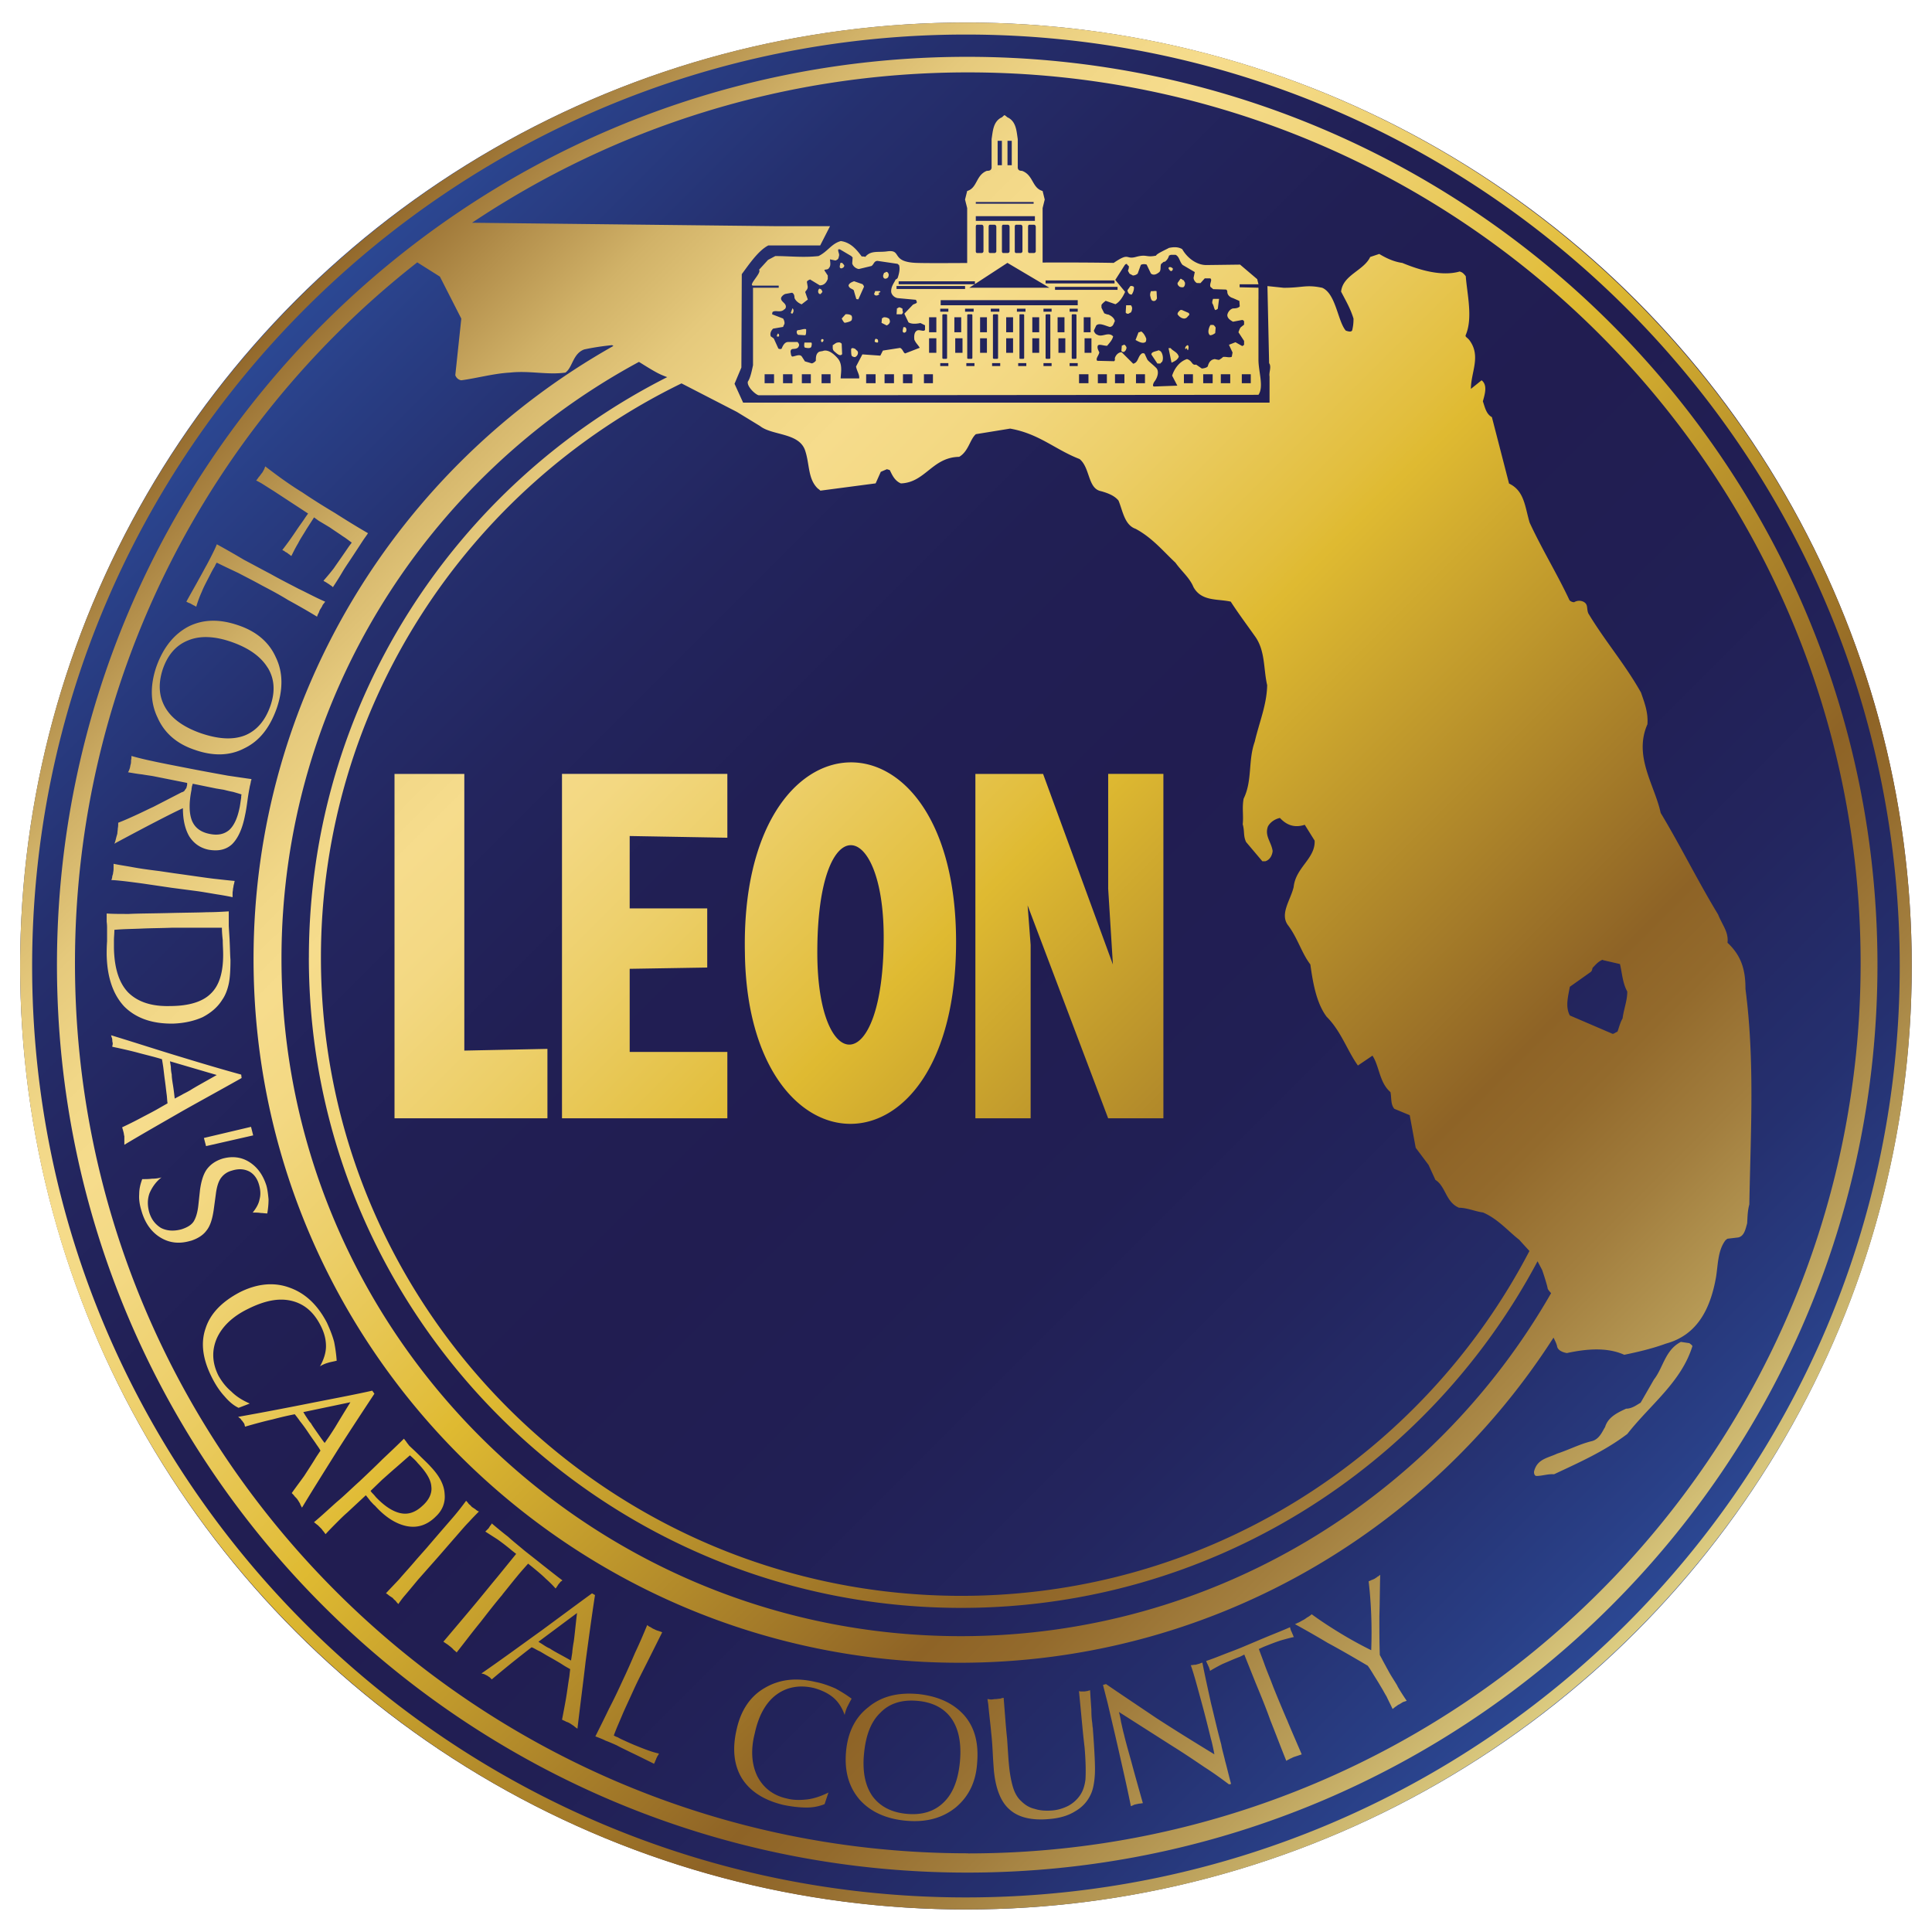
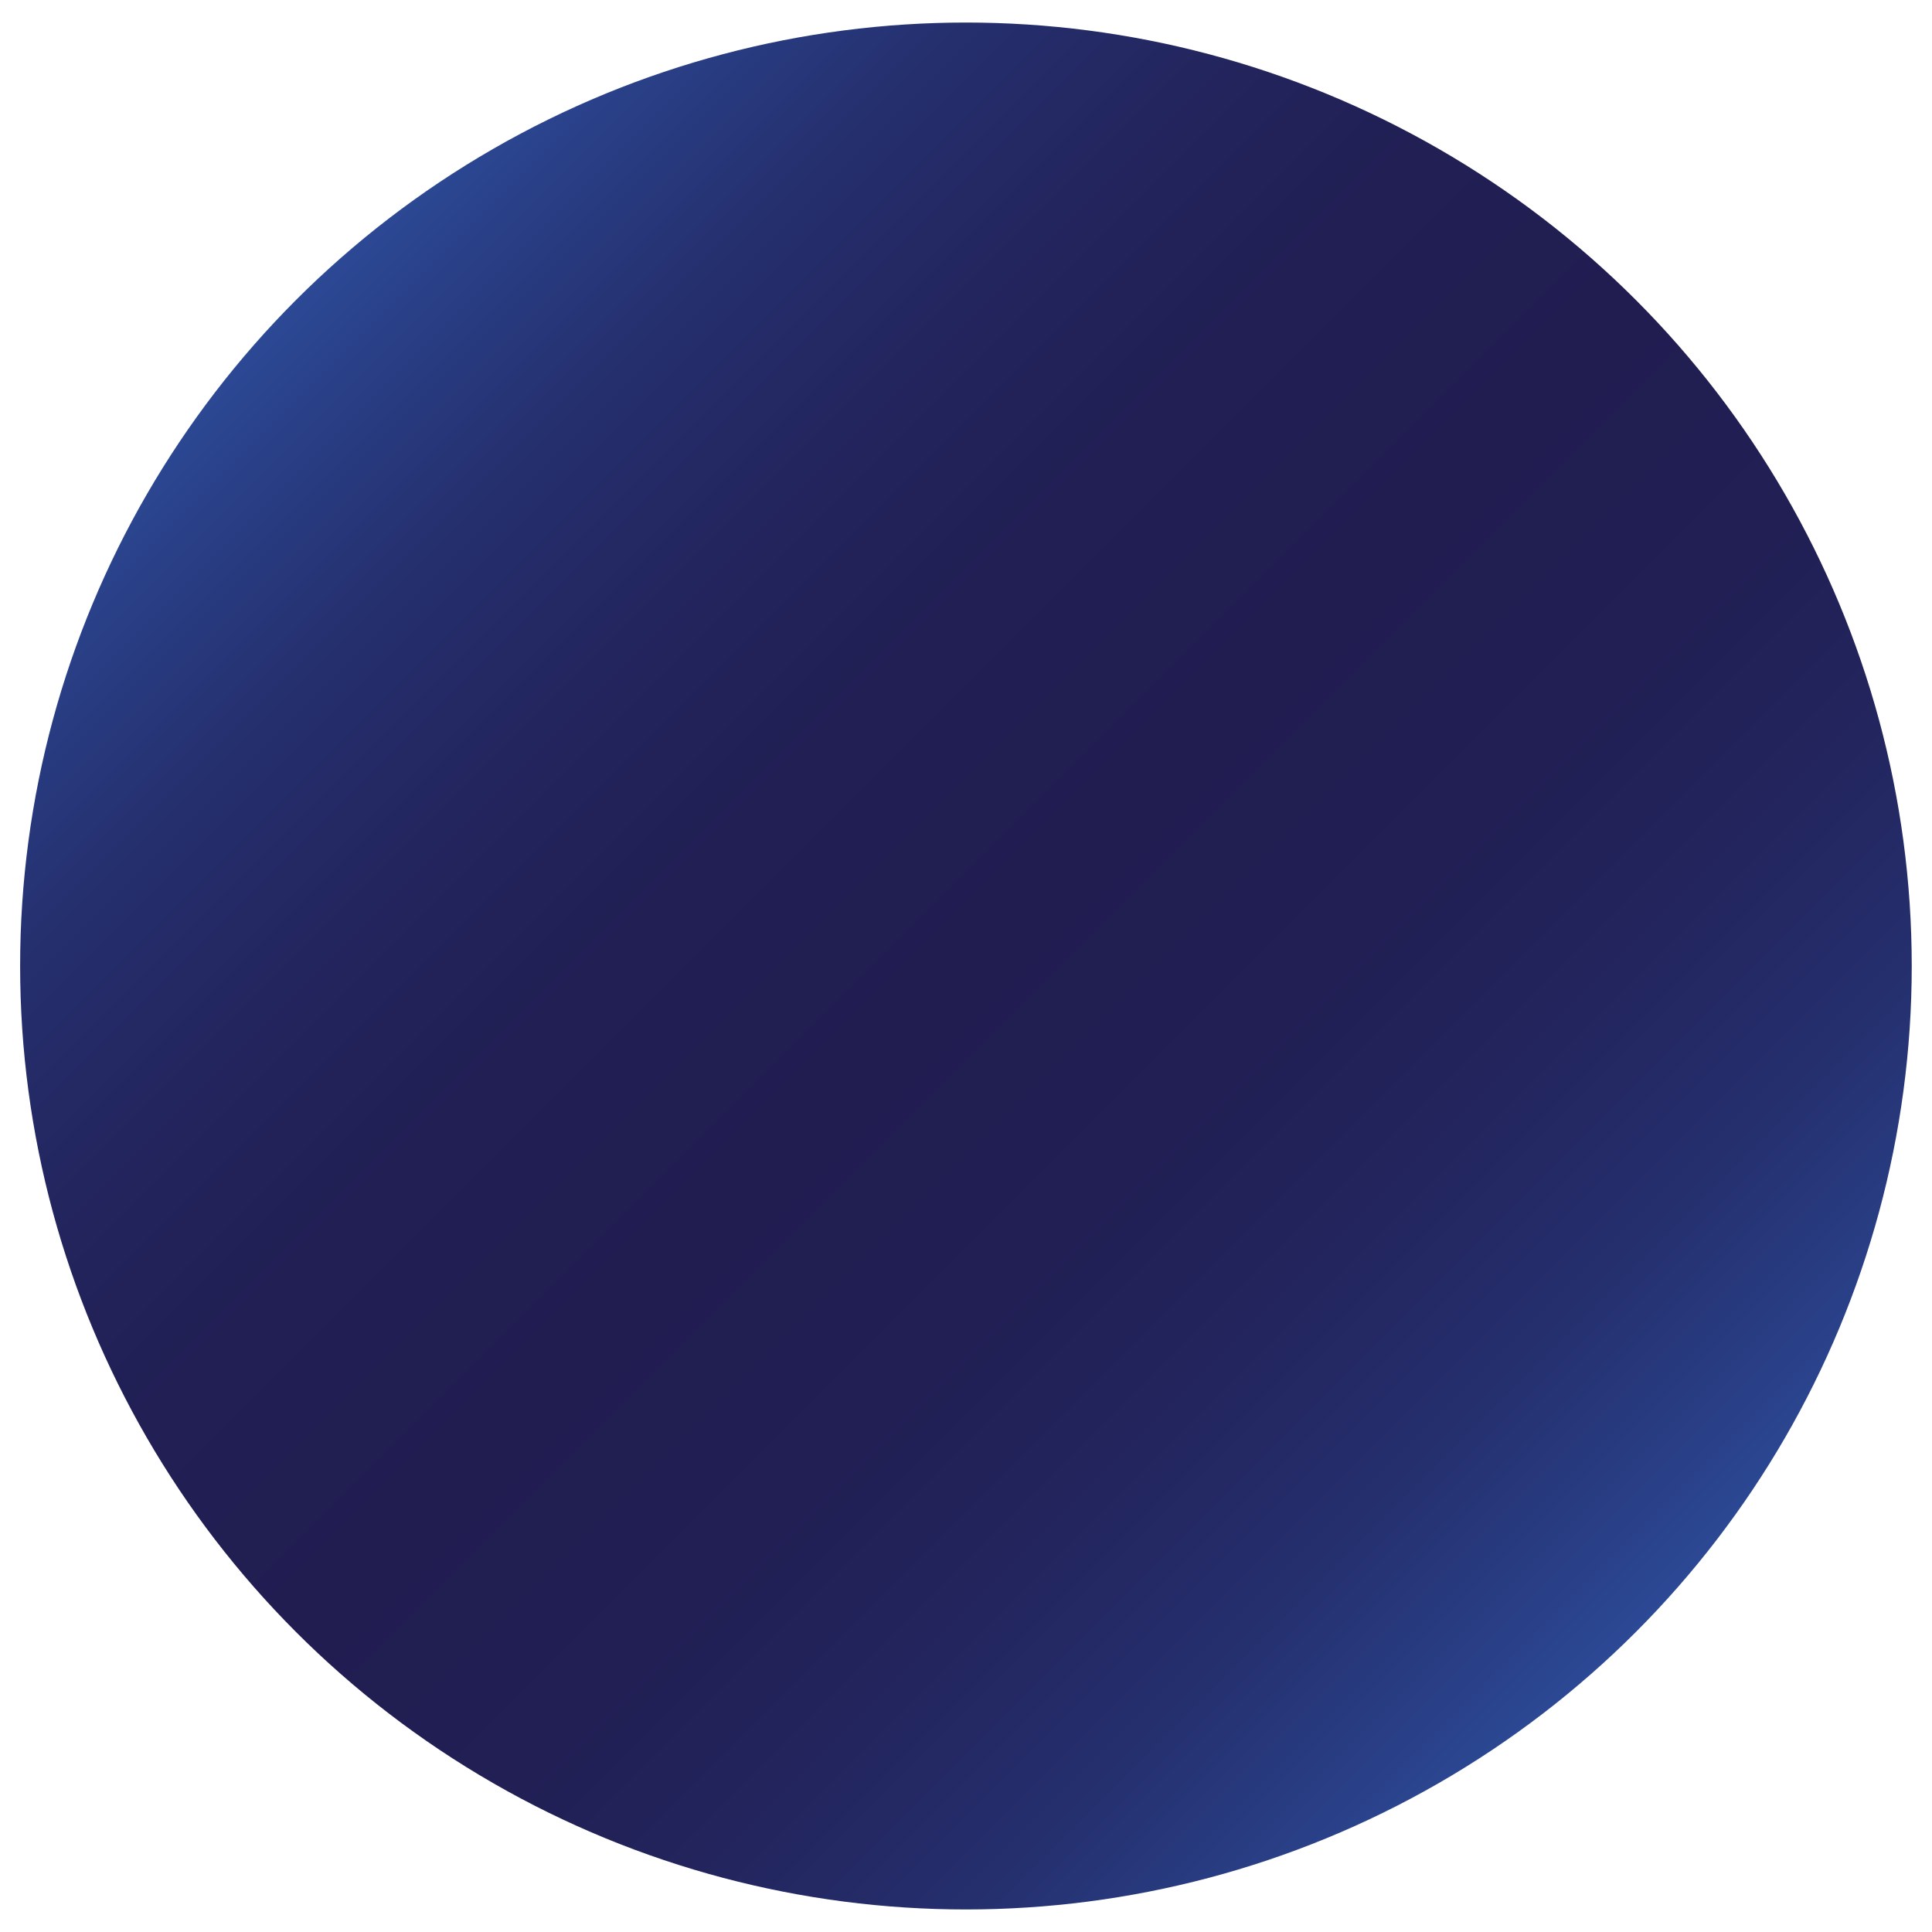
<svg xmlns="http://www.w3.org/2000/svg" width="8in" height="8in" viewBox="0 0 576 576" version="1.2" baseProfile="tiny-ps">
  <title>Leon County</title>
  <defs>
    <linearGradient id="a" x1="88.84" y1="88.86" x2="487.12" y2="487.14" gradientUnits="userSpaceOnUse">
      <stop offset="0" stop-color="#2c4995" />
      <stop offset=".05" stop-color="#293f86" />
      <stop offset=".14" stop-color="#25306f" />
      <stop offset=".25" stop-color="#23255e" />
      <stop offset=".36" stop-color="#211f54" />
      <stop offset=".5" stop-color="#211d51" />
      <stop offset=".64" stop-color="#211f54" />
      <stop offset=".75" stop-color="#23255e" />
      <stop offset=".86" stop-color="#25306f" />
      <stop offset=".95" stop-color="#293f86" />
      <stop offset="1" stop-color="#2c4995" />
    </linearGradient>
    <linearGradient id="b" x1="88.93" y1="88.97" x2="487.03" y2="487.07" gradientUnits="userSpaceOnUse">
      <stop offset="0" stop-color="#8e6427" />
      <stop offset="0" stop-color="#92682b" />
      <stop offset=".06" stop-color="#b5914d" />
      <stop offset=".11" stop-color="#d1b268" />
      <stop offset=".16" stop-color="#e5c97c" />
      <stop offset=".21" stop-color="#f1d787" />
      <stop offset=".25" stop-color="#f6dc8c" />
      <stop offset=".3" stop-color="#f3d882" />
      <stop offset=".37" stop-color="#ecce67" />
      <stop offset=".46" stop-color="#e2be3d" />
      <stop offset=".48" stop-color="#dfba31" />
      <stop offset=".58" stop-color="#c0992c" />
      <stop offset=".74" stop-color="#8e6326" />
      <stop offset=".78" stop-color="#936a2c" />
      <stop offset=".84" stop-color="#a27e3e" />
      <stop offset=".92" stop-color="#bba05b" />
      <stop offset="1" stop-color="#ddcd82" />
    </linearGradient>
  </defs>
  <ellipse cx="287.98" cy="288" rx="281.98" ry="281.28" fill="url(#a)" />
-   <path d="M288.36 16.94c-149.64 0-271.38 121.46-271.38 270.74s121.74 270.61 271.38 270.61 271.38-121.4 271.38-270.61S438 16.94 288.36 16.94zm.26 535.6c-146.82 0-266.27-119.04-266.27-265.36 0-84.71 39.96-160.29 102.05-208.96l6.75 4.25 6.38 12.52-1.79 16.86c.26.76.9 1.4 1.79 1.53 4.73-.64 9.71-2.04 14.56-2.3 5.75-.64 11.11.77 16.48 0 2.17-1.53 2.17-5.62 5.61-6.9 2.94-.63 5.75-1.02 8.3-1.28.14.08.27.16.4.24C118.9 139.17 75.59 207.57 75.59 285.91c0 115.7 94.41 209.82 210.46 209.82 74.3 0 139.72-38.68 177.11-96.93.4.79.79 1.57 1.04 2.43.13 1.28 1.54 1.92 2.94 2.17 5.88-1.27 12.01-1.79 17.11.51 4.34-.89 8.56-1.91 12.39-3.32 9.45-2.55 13.28-10.47 14.94-19.66.63-3.7.51-8.05 2.81-11.11.39-.38.64-.51.64-.51l3.19-.38c1.79-.38 2.17-2.43 2.67-4.22.13-2.18.13-3.71.65-5.62.38-21.58 1.66-42.78-1.15-64.24 0-5.61-1.14-9.83-5.36-13.79.38-3.19-1.53-5.23-2.81-8.43-6.12-10.09-11.11-20.3-17.11-30.27-1.78-8.3-8.16-16.86-3.95-26.43.26-3.58-.9-6.51-1.92-9.45-4.72-8.43-10.72-15.32-15.71-23.62-.5-1.28-.12-2.3-.9-3.07-.63-.63-2.04-1.02-3.32-.25-.51 0-1.15-.26-1.41-.64-3.57-7.66-8.16-15.08-11.87-23.12-1.4-4.72-1.54-9.45-6.13-11.62l-5.11-19.8c-1.66-.89-2.05-2.8-2.69-4.72.64-2.3 1.41-4.86-.38-6.26l-3.19 2.56c0-4.98 3.06-9.71-.38-14.43-.77-1.02-1.41-1.02-1.15-1.66 2.17-5.11.38-12.26 0-17.5-.9-1.15-1.15-1.15-1.79-1.41-5.37 1.53-11.88-.38-17.12-2.55-2.68-.38-4.98-1.53-6.89-2.68l-2.69.9c-1.91 4.08-8.17 5.36-8.68 10.34 1.53 2.94 2.81 5.1 3.7 8.04 0 1.53-.13 2.3-.38 3.45-.25.64-1.15.39-1.92.13-2.42-2.81-2.93-10.98-7.02-12.77-4.85-1.02-5.75 0-11.49 0l-4.85-.51.5 22.99c.78 1.02-.12 2.81.13 3.96v7.8H221.55l-2.56-5.62 2.04-4.85.12-27.84c1.92-2.55 4.86-7.02 7.92-8.56h15.46l2.93-5.74h-16.09l-90.64-1.02c42.32-28.3 93.19-44.83 147.86-44.83 146.74 0 266.13 119.16 266.13 265.63S435.33 552.57 288.59 552.57zm81.86-306.88c.63 2.17.13 3.44 1.02 5.37l4.85 5.74h.9c1.27-.38 2.04-1.66 2.17-3.07-.39-2.68-2.43-4.47-1.41-7.28.51-1.02 1.79-2.17 3.58-2.56 1.92 2.04 4.21 3.07 7.41 2.04l2.94 4.72c.26 5.36-5.62 7.92-6.25 13.8-.9 3.96-4.35 8.17-1.54 11.62 2.81 3.83 3.95 8.17 6.51 11.49.77 5.49 1.79 11.49 4.85 15.59 4.34 4.34 6.13 10.08 9.33 14.55l4.34-2.94c2.05 3.06 2.05 8.05 5.36 10.86.38 1.79 0 3.58 1.15 4.98l4.6 1.91 1.78 9.71 3.83 5.11 2.05 4.47c3.07 1.91 3.07 6.64 7.03 8.3 2.42 0 4.98 1.15 7.15 1.41 4.48 1.92 7.54 5.62 10.86 8.18.14.21 1.63 1.81 2.99 3.31-31.81 61.02-95.79 102.81-169.38 102.81-105.27 0-190.92-85.35-190.92-190.28 0-75.17 43.92-140.26 107.5-171.2l16.5 8.5 6.9 4.21c3.7 2.93 11.88 1.91 13.53 7.53 1.28 3.96.76 8.3 3.71 11.11.38.25.77.63.77.63l16.47-2.17 1.53-3.44 1.79-.77c.13 0 .51.13.9.26.64 1.28 1.4 3.19 3.32 3.96 7.28-.26 9.32-7.79 17.37-7.92 2.81-1.66 3.19-5.23 4.98-6.76l10.21-1.66c8.69 1.54 13.41 6.26 20.69 9.07 3.19 2.56 2.42 8.81 6.38 9.58 2.3.64 4.08 1.4 5.24 2.81 1.27 3.06 1.78 7.28 5.1 8.42 4.99 2.69 8.18 6.64 11.88 10.1 1.8 2.55 4.22 4.47 5.37 7.28 2.42 4.33 7.15 3.44 11.11 4.33 2.05 3.2 4.98 7.15 7.15 10.22 3.2 4.34 2.56 9.71 3.71 14.69-.13 5.88-2.3 10.85-3.71 16.85-2.04 5.75-.64 11.5-3.31 16.99-.51 2.81 0 4.85-.26 7.53zm114.67 49.94c0 2.8-1.02 5.11-1.4 8.04-.77 1.27-1.15 3.06-1.54 3.96-.51.13-.77.51-1.4.64l-12.78-5.49c-1.4-2.56-.51-5.75 0-8.56l6.13-4.34c.39-.26.51-.65.63-1.28.9-.9 1.54-1.79 2.94-2.42l.26.12 4.98 1.15c.64 2.68.77 5.62 2.17 8.18zM92.08 285.51c0 106.89 87.25 193.86 194.5 193.86 74.41 0 139.17-41.94 171.82-103.34.39.74.91 1.71 1.36 2.58.38 1.02 1.52 4.59 1.65 5.49.04.3.48.84 1.03 1.44C427.5 446.52 361.63 487.8 286.46 487.8c-111.62 0-202.54-90.79-202.54-202.03 0-76.74 43.21-143.66 106.58-177.88 1.82 1.14 4.17 2.62 5.8 3.44.93.47 1.81.81 2.62 1.11-63.32 32.03-106.83 97.57-106.83 173.09zm412.49 115.83c-3.33 10.72-12.51 17.37-19.41 26.18-6.77 5.11-13.92 8.3-21.84 12.01-1.79-.14-3.57.51-5.24.51-.63 0-.89-1.02-.63-1.66 1.02-3.45 4.09-3.71 6.77-4.99 3.83-1.27 6.64-2.81 10.22-3.7 2.42-.51 3.32-3.06 4.09-4.22.9-3.06 3.83-4.34 6.26-5.49 1.79 0 3.19-1.14 4.34-1.78l3.96-6.9c2.81-3.57 3.31-8.8 8.04-11.23l2.55.38c.26.26.77.51.9.9zM287.98 6.72C132.5 6.72 6 132.93 6 288.06s126.5 281.22 281.98 281.22 281.98-126.16 281.98-281.22S443.46 6.72 287.98 6.72zm0 558.97c-153.51 0-278.4-124.54-278.4-277.63S134.47 10.3 287.98 10.3s278.4 124.6 278.4 277.76-124.89 277.63-278.4 277.63zM138.43 313.22l24.78-.51v20.69h-45.59V230.73h20.81v82.49zm29.12-82.49h49.3v19.03l-29.12-.51v21.58h23.12v17.63l-23.12.38v24.78h29.12v19.79h-49.3V230.74zm54.53 53.25c.77 67.94 62.96 69.34 62.96-3.2s-64.49-71.13-62.96 3.2zm21.59 0c0-43.68 19.79-40.11 19.79-4.6 0 42.4-19.79 41.5-19.79 4.6zm86.71-53.25h16.47V333.4h-16.47l-24.01-63.47.9 11.75v51.72H290.8V230.73h20.18l20.82 56.83-1.41-22.6v-34.22zm23.88-127.71c.13.38.13.64 0 1.15-.26.9-.38-1.15-.77 0-.37-.51 0-.89.51-1.28l.26.13zm-2.81 3.32c-.38.89-1.02 1.28-2.17 1.79l-.9-4.34h.64c.64.89 2.05 1.15 2.42 2.56zm-5.49-1.66c.63.51 1.02 2.17.51 3.19-.26.13-.39.38-.51.51h-.9l-1.79-2.68c0-.9 1.41-.9 2.17-1.28l.51.26zm-55.39-19.92.09-.06v.06h-.09zm84.63 4.34v-3.32l-5.62-.13v-.89h5.62l-.38-1.53-5.11-4.34-10.09.13c-2.81 0-5.62-2.04-7.15-4.73-1.28-.77-2.68-.64-3.96-.38-.64.38-3.83 1.79-3.83 2.3-3.07.64-2.69-.51-6 .38-3.2.9-1.79-1.53-6.65 1.79-6.2-.12-13.66-.14-21.19-.11V62.04l.63-2.55-.63-2.55c-3.2-.9-2.69-4.73-6.14-6.01-.63 0-1.15-.12-1.27-.89v-8.56c-.38-2.56-.51-5.11-2.82-6.39-.26 0-.77-.64-1.15-.76-.26.13-.77.76-1.02.76-2.3 1.28-2.42 3.83-2.81 6.39v8.56c-.13.76-.64.89-1.41.89-3.31 1.28-2.8 5.11-5.87 6.01l-.64 2.55.64 2.55v16.37c-6.81.04-12.32.06-15.07-.03-7.91-.26-4.21-4.09-8.81-3.44-2.56.38-4.85-.39-6.51 1.66-.51-.26-1.02 0-1.15-.26-1.41-1.91-3.2-4.08-6.13-4.47-2.81.77-3.83 3.07-6.64 4.47-4.6.51-8.68 0-12.9 0l-2.17 1.15-2.68 2.94c.89.9-3.32 4.6-1.79 4.72h7.66v.64h-7.66v23.11c-.26 1.15-.76 3.83-1.53 4.85-.39 1.41 2.17 3.83 3.19 4.09l149.03-.13c1.66-2.42 0-6.89 0-10.47V89.11zm-84.28-14.18v-7.28c0-.38.12-.64.38-.64h1.4c.26 0 .51.26.51.64v7.28c0 .26-.25.51-.51.51h-1.4c-.26 0-.38-.26-.38-.51zm3.83 0v-7.28c0-.38.13-.64.38-.64h1.4c.26 0 .51.26.51.64v7.28c0 .26-.25.51-.51.51h-1.4c-.26 0-.38-.26-.38-.51zm3.96 0v-7.28c0-.38.12-.64.37-.64h1.41c.26 0 .5.26.5.64v7.28c0 .26-.25.51-.5.51h-1.41c-.26 0-.37-.26-.37-.51zm3.83 0v-7.28c0-.38.13-.64.38-.64h1.4c.26 0 .51.26.51.64v7.28c0 .26-.25.51-.51.51h-1.4c-.26 0-.38-.26-.38-.51zm6.26-7.28v7.28c0 .26-.26.51-.51.51h-1.41c-.26 0-.38-.26-.38-.51v-7.28c0-.38.12-.64.38-.64h1.41c.26 0 .51.26.51.64zm-8.43-25.66h1.27v7.28h-1.27v-7.28zm-2.94 0h1.27v7.28h-1.27v-7.28zm-6.51 18.25h17.24v.51h-17.24v-.51zm0 4.22h17.62v1.4h-17.62v-1.4zm20.81 19.16h20.42l.14.17v.72h-20.56v-.89zm2.81 2.8v-.89h18.64v.89h-18.64zm10.61 8.18v4.47h-2.05v-4.47h2.05zm-34.49-10.73v.83l1.61-1.05 8.08-5.27 12.51 7.41h-23.87l1.57-1.02h-22.64v-.89h22.73zm-2.94 1.4v.89h-20.43v-.89h20.43zm-56.95 28.99h-2.81v-2.68h2.81v2.68zm5.49 0h-2.81v-2.68h2.81v2.68zm5.48 0h-2.68v-2.68h2.68v2.68zm5.88 0h-2.68v-2.68h2.68v2.68zm13.42 0h-2.81v-2.68h2.81v2.68zm5.49 0h-2.81v-2.68h2.81v2.68zm5.49 0h-2.81v-2.68h2.81v2.68zm2.67-15.7c-.39-.08-.77-.18-1.22-.04-.75.37-1.03 1.27-.87 2.74l.02.06c.28.63.63 1.07.95 1.47.23.3.46.58.63.91l-4.34 1.68c-.29-.12-.44-.39-.62-.7-.19-.33-.41-.71-.83-.92l-.05-.03-5.04.78-.1.02-.76 1.51-5.24-.37h-.12l-1.85 3.55-.03.06v.06c.12.56.31 1.05.5 1.53.28.68.52 1.28.43 1.95h-5.52c0-.33.04-.69.07-1.07.14-1.63.31-3.67-1.14-5.12-.87-.96-2.19-2.11-3.52-2.11-.27 0-.53.05-.74.14-.15.03-.28.05-.4.07-.43.07-.74.12-.96.35-.69.55-.71 1.57-.71 2.49-.34.34-.68.66-1.21.78l-2.05-.61-.85-1.33c-.19-.33-.5-.5-.92-.5-.35 0-.74.11-1.11.21-.33.09-.64.18-.9.19-.3-.17-.36-.47-.45-1.06-.01-.1-.03-.21-.05-.28 0-.41.07-.49.07-.5l.04-.06c.16-.32.4-.35.86-.38.35-.03.75-.06 1.1-.3.04-.02.34-.19.48-.81 0-.31-.15-.61-.44-.9l-.05-.05h-2.77c-1.03 0-1.58 1.05-1.94 1.98-.3.18-.58.17-.98-.02l-1.24-2.73c-.09-.29-.34-.45-.6-.62-.15-.1-.3-.19-.43-.32-.26-.76-.03-1.52.69-2.27l2.88-.5.16-.03v-.16c0-.06.03-.12.1-.23.09-.13.2-.32.28-.67 0-.47-.16-1.01-.41-1.38l-.03-.05-3.25-1.25c0-.19.02-.39.1-.66.22-.21.51-.29.98-.29.15 0 .31 0 .46.02.17 0 .34.02.51.02.48 0 1.08-.06 1.56-.57.24-.07.48-.41.48-.81 0-.54-.37-.91-.74-1.27-.41-.4-.79-.78-.68-1.36.12-.34.6-.93 1.27-1.16l1.99-.36c.6.27.72.94.72 1.46v.06c.26.76 1.02 1.47 2.03 1.9l.1.04 1.85-1.43-.78-2.23c.09-.19.2-.33.32-.48.21-.26.43-.53.43-1.1l-.25-1.47c.17-.34.27-.38.76-.62l.18-.09 2.85 1.73.04.03h.05c1.09 0 1.88-.64 2.35-1.91v-1.02l-1.01-1.53c.02-.17.13-.21.5-.26.31-.04.7-.1.87-.47.5-.53.42-1.34.34-2.05-.02-.18-.04-.35-.04-.51l1.55.33h.11c.68-.27.87-.45 1-1.26.14-.36.03-.72-.08-1.08-.1-.34-.2-.66-.1-.98h.46l3.37 1.99c.12.12.13.12.44.44l-.12 1.7v.05c.13.7.95 1.54 1.95 1.69h.04l3.74-.9.07-.04c.25-.2.41-.44.56-.67.25-.39.47-.74 1.11-.82l6.07.89c.05.07.14.19.41.33.29.96.17 2.15-.4 3.86-.02.02-.04.05-.06.08-.09.11-.29.34-.41.34h-.12l-.05.12c-.1.22-.24.48-.39.74-.45.77-1 1.74-.9 2.94.15.88 1 1.68 1.96 1.81l5.43.5.04.11c.05.14.11.33.23.53-.02.29-.18.38-.64.57-.16.06-.34.14-.53.23l-2.48 2.59-.09.1 1.23 2.59.05.03c.76.44 1.99.5 3.51.17l1.37.68v1.36c-.12.19-.27.27-.51.27-.18 0-.38-.04-.59-.09zm3.45 15.7h-2.68v-2.68h2.68v2.68zm1.02-9.06h-2.17v-4.34h2.17v4.34zm0-6.14h-2.17v-4.47h2.17v4.47zm3.58 10.09h-2.42v-.89h2.42v.89zm-1.79-2.42V93.95c0-.13.13-.26.26-.26h.89c.13 0 .26.12.26.26v12.77c0 .13-.12.26-.26.26h-.89c-.12 0-.26-.12-.26-.26zm1.79-13.79h-2.42v-.89h2.42v.89zm4.22 12.26h-2.17v-4.34h2.17v4.34zm-2.43-6.14v-4.47h2.04v4.47h-2.04zm3.19-6.12v-.89h2.56v.89h-2.56zm2.18 1.02v12.77c0 .13-.13.26-.25.26h-1.02c-.13 0-.26-.12-.26-.26V93.95c0-.13.13-.26.26-.26h1.02c.12 0 .25.12.25.26zm.62 15.19h-2.42v-.89h2.42v.89zm3.72-3.95h-2.04v-4.34h2.04v4.34zm0-6.14h-2.04v-4.47h2.04v4.47zm1.15-6.12v-.89h2.55v.89h-2.55zm2.17 1.02v12.77c0 .13-.12.26-.26.26h-.89c-.26 0-.38-.12-.38-.26V93.95c0-.13.13-.26.38-.26h.89c.13 0 .26.12.26.26zm.64 15.19h-2.42v-.89h2.42v.89zm3.83-3.95h-2.05v-4.34h2.05v4.34zm0-6.14h-2.05v-4.47h2.05v4.47zm1.15-6.12v-.89h2.56v.89h-2.56zm2.16 1.02v12.77c0 .13-.12.26-.26.26h-.88c-.26 0-.26-.12-.26-.26V93.95c0-.13 0-.26.26-.26h.88c.13 0 .26.12.26.26zm.64 15.19h-2.42v-.89h2.42v.89zm3.84-3.95h-2.05v-4.34h2.05v4.34zm0-6.14h-2.05v-4.47h2.05v4.47zm3.7 10.09h-2.42v-.89h2.42v.89zm-1.79-2.42V93.95c0-.13.13-.26.26-.26h.89c.13 0 .26.12.26.26v12.77c0 .13-.13.26-.26.26h-.89c-.12 0-.26-.12-.26-.26zm1.79-13.79h-2.42v-.89h2.42v.89zm4.09 12.26h-2.05v-4.34h2.05v4.34zm-2.3-6.14v-4.47h2.05v4.47h-2.05zm6 10.09h-2.42v-.89h2.42v.89zm-1.79-2.42V93.95c0-.13.12-.26.26-.26h.89c.13 0 .26.12.26.26v12.77c0 .13-.13.26-.26.26h-.89c-.13 0-.26-.12-.26-.26zm1.79-13.79h-2.42v-.89h2.42v.89zm0-1.92h-40.86v-1.53h40.86v1.53zm3.2 23.24h-2.81v-2.68h2.81v2.68zm.89-9.06h-2.05v-4.34h2.05v4.34zm4.6 9.06h-2.69v-2.68H330v2.68zm5.23 0h-2.81v-2.68h2.81v2.68zm6.13 0h-2.68v-2.68h2.68v2.68zm14.3 0h-2.69v-2.68h2.69v2.68zm5.88 0h-2.82v-2.68h2.82v2.68zm5.24 0h-2.81v-2.68h2.81v2.68zm1.54-12.21-1.93.75 1.08 2.3-.23 1.27c-.34.19-.86.17-1.42.1-.36-.05-.76-.09-1.11-.05h-.06l-.05.05c-.24.24-.72.6-1.18.84-.19-.02-.84-.13-1.18-.24h-.08c-1.06.12-1.74.83-2.07 2.14-.19.39-1.17.65-1.8.66l-1.68-1.16-.08.02c-.65.11-.87-.16-1.2-.58-.28-.37-.64-.83-1.39-1.07l-.06-.02-.06.02c-1.93.64-3.54 2.45-4.34 4.84l-.03.08 1.56 2.99-6.85.25c-.29 0-.34-.12-.36-.16-.15-.3.13-.97.39-1.32.99-1.26 1.44-3.14.5-4.08-.49-.48-.97-.9-1.39-1.26-.56-.49-1.06-.91-1.25-1.23l-.77-1.66-.04-.06c-.14-.13-.37-.15-.46-.15s-.31.02-.43.13c-.51.39-.75.92-.99 1.44-.33.71-.62 1.34-1.51 1.56l-3.38-3.37-.06-.05h-.08c-.83 0-1.69.79-1.96 1.79v.11c.09.29.01.67-.24.77l-5-.12c-.33-.38-.15-.79.19-1.45.17-.32.33-.65.42-1v-.07l-.08-.18c-.25-.5-.63-1.25-.34-1.85.11-.15.3-.21.58-.21s.6.06.95.13c.38.07.77.15 1.14.15h.09l.06-.07c.1-.13.22-.26.34-.41.51-.6 1.15-1.36 1.36-2.22l.03-.1-.08-.08c-.36-.36-.79-.53-1.33-.53-.39 0-.8.09-1.19.18-.4.09-.8.18-1.19.18-.36 0-.66-.08-.97-.25-.21-.07-.72-.33-.99-1.21l.72-1.56c.26-.24.58-.36 1-.36.61 0 1.33.25 2.02.49.35.12.67.24.99.32h.08c.76-.11.97-.62 1.17-1.11.07-.17.14-.35.24-.51l.03-.06v-.07c-.13-.76-.83-1.46-1.91-1.93l-.08-.02c-.24 0-.57-.13-.86-.24-.1-.04-.2-.08-.29-.11l-.84-1.68v-.81c.22-.41.65-.75 1.18-1.18l.07-.06 2.92 1.01.07-.04c1.02-.57 1.95-1.76 2.76-3.53l.05-.11-2.93-3.56 2.84-4.46.06-.06c.1-.1.2-.23.55-.26.1.27.39.54.6.68 0 .36-.02.79-.24 1.21l-.02.09c0 .13.1.29.26.58.05.1.11.19.15.28l.04.05c.08.08.22.15.4.24.16.08.35.17.53.29l.05.03h.06c.57 0 1.12-.29 1.4-.57l.93-2.57c.39-.27 1.16-.31 1.74-.1l1.25 2.62.05.06c.25.21.54.31.84.31.64 0 1.24-.45 1.56-.7.41-.32.43-.88.45-1.42.01-.4.03-.82.21-1.13.15-.06.26-.17.38-.28.17-.17.33-.32.64-.32h.06l.05-.04c.58-.44.95-.99 1.19-1.8l.52-.21h1.45c.67.35.95.98 1.24 1.64.22.48.45.98.83 1.37l3.63 2.13-.36 1.69c0 .6.44 1.3 1 1.58l1.06.02 1.27-1.41h1.65c.36.24.29.59.13 1.17-.1.36-.2.73-.15 1.08 0 .25.2.4.42.57.12.09.26.2.4.34l.05.05 3.86.12c.25.14.37.37.37.71 0 .82.67 1.55 1.65 1.83l1.94.85.12 1.61c-.36.51-1.27.63-2.02.63-.69.14-1.54.96-1.69 1.97 0 .98.91 1.52 1.57 1.92l.12.07 2.73-.52c.13 0 .33.04.58.38v1.01c-.1.09-.2.17-.31.25-.12.09-.25.19-.38.31-.45.25-.63.73-.82 1.25-.04.12-.09.25-.14.37l-.03.09 1.68 2.59v1.14c-.19.19-.3.28-.56.38l-1.97-1.11-.08-.04zm4.58 12.21h-2.67v-2.68h2.67v2.68zm-24.52-34.22c0-.12 0-.51.64-.38.13 0 .51.26.64.38 0 .38 0 .51-.38.77-.26.13-.64-.26-.9-.77zm3.07 5.24c-.26-.26-.38-.39-.38-.9l.9-1.28.38.13.25.26c.26 0 .38.12.51.51.25.12.25.89 0 1.28 0 0-.13.38-.51.38-.25 0-.89 0-1.14-.38zm10.85 3.83h1.15l-.38 2.94c-.13.13-.51.39-.77.39-.38-.39-.38-1.28-.89-2.05 0-.38 0-.64.25-1.28h.64zm.13 8.55-.13 1.66c-.38.26-.9.64-1.54.64-.89-.64-.38-2.3.13-3.07h.77c.26 0 .51.38.77.77zm-8.05-4.34c.26.26.26.64 0 .76-.51.51-.51.77-1.27.9-.77 0-1.54-.51-2.04-1.28 0-.51.38-.9.9-1.28h.38l2.04.89zm-16.34-7.79c.13.64-.12 1.53-.63 2.3-.77 0-1.15-.51-1.28-1.28l.89-1.28h.39s.26 0 .63.26zm4.85 2.56c0-.39 0-.64.26-1.28h.64c.12 0 .63-.12 1.02 0l.12 2.17c-.12.26-.38.77-.89.77-.9 0-.9-.77-1.15-1.66zm-5.74 2.93c.26.26.26.39.38.76 0 .51-.12 1.02-.38 1.4-.13 0-.51.26-.77.38-.38 0-.64-.13-.77-.38l.13-2.17h1.41zm-86.59-12.64h.51c.26.26.38.38.64.76 0 .51-.38.77-.89.89-.76-.12-.38-.89-.26-1.66zm91.18 22.6c0 .26 0 .51-.13.9-.77.77-2.17 0-3.06-.51l.89-2.3c.13 0 .38 0 .76-.26.64.38 1.15 1.15 1.54 2.17zm-5.87 2.68c-.13.64-.26.9-.77 1.28-.38 0-.63 0-.77-.38l.13-1.53s.25 0 .63-.26c.26 0 .64.38.77.89zm-72.41-20.81c-.39-.64 0-1.02.12-1.53.25 0 .38 0 .51-.26.64 0 .77.38.89.89-.13.64-.13.9-.89 1.15-.13 0-.51 0-.63-.26zm-27.07 9.19c.26.38.26.77 0 1.28-.12.25-.26.25-.64 0l.51-1.4.12.12zm20.81-7.28c.12.26.38.39.38.76l-1.66 3.71c-.39 0-.51 0-.64-.13l-.64-2.17c0-.9-1.4-.64-1.66-1.79.12-.64.89-1.02 1.66-1.28l2.56.89zm-12.64 2.94c-.26 0-.64-.26-.64-.77 0-.13 0-.76.51-.89l.13.13c.26 0 .38.26.63.76 0 .12-.25.51-.63.77zm17.63-.13c-.13.38-.9.77-1.4.38-.38-.38 0-.51.12-1.15h1.28c1.02.26-1.02.64 0 .77zm7.02 5.37c0 .38-.13.51-.38.77h-1.53l.12-1.79q.26 0 .51-.26c.39-.12.89.26 1.14.38 0 .39 0 .77.13.9zm-15.33 2.55c-.25.38-1.28.63-2.04.76-.26-.13-.51-.51-.89-1.28l1.15-1.28h.26c.26 0 .77 0 1.28.26.38.12.51.89.25 1.54zm11.37 0c.26.64-.26 1.28-.9 1.54l-1.53-.77.13-1.4q.25 0 .51-.26c.38 0 .89 0 1.28.26.26 0 .51.38.51.63zm-25.16 4.47-2.17-.13c-.13-.13-.39-.38-.39-.77 0-.26 0-.51.39-.63.76 0 1.79-.51 2.42-.26v.38c0 .51 0 1.15-.26 1.41zm29.76-2.42c.26.26.38.38.38.77 0 .51-.12.76-.64.89-.76-.12-.38-.89-.26-1.66h.51zm-37.68 2.04s.26.64 0 .76h-.51c-.12-.13 0-.51.26-.89l.26.12zm12.9 2.42c-.39 0-.39-1.01.12-.89.63 0 .26.89-.12.89zm16.73-.12c0 .51-.89.12-1.02 0 0-.13 0-.77.38-.89l.26.12c.26 0 .38.26.38.77zm-19.92.25c.25.26.12.77 0 1.28-.26.51-1.15.38-1.79.25-.38 0-.38-.76-.25-1.53h2.04zm9.06.39.13 3.06c-.64.9-1.79-.38-2.42-.89-.38-.39-.38-.9-.38-.9v-.89c.38-.12.9-.77 1.53-.77.38-.12.89 0 1.15.39zm4.86 2.55c0 .38-.13.76-.26.89 0 0-.25.39-.64.51-.26 0-.89-.12-1.02-.51-.13-.51-.13-1.28-.13-1.91l.26-.26c.64 0 1.15.26 1.28.64.25 0 .38.26.51.64zm-106 370.35c-2.17 2.55-4.34 5.36-6.63 8.3-2.3 2.8-4.6 5.87-7.02 8.94-.26-.25-.51-.51-.9-.77-.26-.38-.64-.64-.89-.89-.39-.26-.64-.51-1.02-.77-.39-.25-.77-.51-1.15-.77 2.81-3.32 5.62-6.64 8.3-9.84 2.69-3.19 5.24-6.38 7.79-9.44l5.61-6.9-1.15-.9a67.56 67.56 0 0 0-4.47-3.46c-1.41-.89-2.56-1.65-3.58-2.29l.64-.64.38-.39c.12-.25.26-.38.38-.64.13-.13.39-.38.51-.77 1.53 1.28 3.19 2.68 4.85 3.95 1.54 1.41 3.32 2.81 4.98 4.22 1.79 1.41 3.58 2.81 5.49 4.34 1.79 1.4 3.71 2.94 5.75 4.47-.13.12-.26.26-.51.38-.13.13-.26.38-.64.76-.26.39-.38.65-.51.77-.12.25-.26.39-.38.51-.76-.89-1.79-1.91-2.94-2.93-1.02-1.02-2.42-2.18-3.96-3.45l-1.28-1.02c-1.02 1.15-2.17 2.42-3.32 3.83-1.28 1.54-2.68 3.32-4.34 5.37zm102.8 33.46c-.38.89-.64 1.66-.77 2.43-.77-2.17-1.91-3.96-3.45-5.24-1.54-1.27-3.45-2.18-5.74-2.81-4.34-1.02-8.18-.25-11.24 2.05-3.06 2.3-5.23 6.13-6.38 11.49-1.28 4.98-.9 9.31.77 12.77 1.78 3.45 4.72 5.75 8.81 6.64 1.91.51 3.96.51 6.13.26 2.04-.26 4.22-1.02 6.26-2.04l-1.15 3.45c-1.53.63-3.32 1.02-5.36 1.02s-4.34-.25-6.89-.77c-5.88-1.41-9.96-4.09-12.39-7.92-2.43-3.96-2.94-8.94-1.53-14.82 1.28-5.62 4.09-9.71 8.3-12.13 4.34-2.56 9.32-3.19 15.2-1.79 2.04.38 4.09 1.15 5.88 1.92 1.66.9 3.32 1.92 4.85 3.06-.51.9-.89 1.66-1.28 2.43zm-91.18-22.73c-5.36 3.83-11.23 8.17-17.88 12.77.39.13.64.13.9.25.26.13.51.26.77.39.25.12.51.37.77.5.26.26.38.38.64.63 2.42-2.04 4.6-3.83 6.51-5.36 1.92-1.53 3.71-2.94 5.36-4.21.77.26 1.4.76 2.3 1.14.76.39 1.91 1.16 3.58 2.05 1.53.89 2.68 1.54 3.44 2.05.77.51 1.53.9 2.18 1.28l-.26 2.29c-.39 2.3-.64 4.47-1.02 6.65-.39 2.17-.77 4.22-1.15 6.13.51.26.9.38 1.28.63.51.12.9.38 1.15.51.38.25.77.51 1.15.77.25.26.63.51 1.02.77.77-6.64 1.66-13.28 2.42-19.92.9-6.64 1.79-13.28 2.81-19.92l-.89-.51c-4.73 3.45-9.71 7.15-15.08 11.11zm24.26 24.77c-.89 2.17-1.91 4.34-2.68 6.51.25.12.63.38 1.15.51.39.26 1.15.63 2.04 1.02 2.18 1.02 4.09 1.78 5.75 2.42 1.66.64 3.19 1.15 4.47 1.41 0 .25-.13.38-.39.77l-.38.77c0 .13-.13.38-.26.64-.13.38-.26.63-.39.88-2.8-1.39-5.1-2.54-7.02-3.44-1.79-.89-3.19-1.54-4.09-2.05-1.15-.51-2.29-1.02-3.31-1.39-1.02-.51-2.04-.9-3.07-1.28 1.4-2.81 2.81-5.62 4.09-8.3 1.4-2.69 2.68-5.36 3.96-8.18 1.4-2.93 2.68-5.87 3.83-8.55 1.28-2.68 2.42-5.37 3.58-8.18.25.26.63.51 1.01.65.39.26.77.51 1.15.63.38.25.89.38 1.28.51.38.13.76.25 1.02.39l-4.47 8.94c-1.41 2.81-2.81 5.5-3.96 8.04-1.15 2.55-2.3 4.98-3.32 7.29zm-74.06-95.4-.64-.9c-5.74 1.28-11.88 2.42-18.39 3.71-6.39 1.27-13.66 2.68-21.58 4.09.26.25.51.38.77.64.13.26.38.51.51.64.13.26.39.51.51.76.13.26.13.51.26.89 3.06-.89 5.88-1.65 8.18-2.16 2.42-.64 4.6-1.15 6.64-1.54.51.64 1.02 1.28 1.54 2.05.51.63 1.4 1.79 2.42 3.31 1.02 1.54 1.79 2.56 2.3 3.33.51.77 1.02 1.4 1.4 2.16l-1.28 1.92c-1.15 1.92-2.42 3.83-3.57 5.62-1.28 1.79-2.56 3.46-3.71 5.11.39.39.64.65.9 1.02.38.38.64.63.89 1.02.26.38.39.64.64 1.02.12.38.38.89.63 1.28 3.45-5.75 7.02-11.37 10.6-17.11 3.58-5.62 7.28-11.24 10.99-16.86zm24.01 42.91-5.11 5.88-5.88 6.65c-1.79 2.16-3.07 3.7-3.83 4.59-.89 1.02-1.53 1.92-2.04 2.68-.26-.26-.51-.5-.77-.89-.26-.26-.63-.51-.89-.9-.39-.26-.77-.51-1.15-.77a4.12 4.12 0 0 0-.89-.64c1.15-1.27 2.55-2.69 3.96-4.21 1.41-1.66 3.19-3.57 5.24-6l2.94-3.32c3.7-4.34 6.38-7.4 7.92-9.19 1.53-1.79 2.8-3.45 3.83-4.86.26.26.51.51.76.9.26.25.64.51.9.89.38.26.77.51 1.15.77.26.25.64.51 1.02.63-.89.9-1.91 1.92-2.94 3.07-1.15 1.15-2.55 2.82-4.21 4.72zm-5.88-6.13c2.17-1.92 3.07-4.35 2.81-6.9-.13-2.68-1.53-5.37-4.22-8.18-.77-.89-1.91-1.91-3.31-3.31-1.41-1.41-2.43-2.3-3.07-2.94-.26-.38-.51-.63-.76-1.02-.26-.39-.51-.64-.77-1.02-2.04 2.04-4.22 4.08-6.39 6.13-2.17 2.17-4.47 4.34-6.9 6.64-2.3 2.05-4.47 4.22-6.77 6.13-2.3 2.05-4.47 4.09-6.76 6.01.38.26.76.63 1.15.89.26.25.64.64.9.89.12.13.38.39.51.64.26.26.51.63.89 1.14 1.28-1.4 2.56-2.68 3.58-3.7s1.92-1.91 2.81-2.67l5.62-5.23c.51.63 1.02 1.27 1.4 1.78.51.51.9 1.02 1.28 1.28 3.19 3.57 6.39 5.49 9.46 6.13 3.19.64 6-.25 8.55-2.68zm253.88 60.28c1.41 3.45 2.94 6.9 4.46 10.47-.38.13-.76.26-1.15.39-.38.13-.77.25-1.15.38-.38.13-.76.38-1.15.51-.38.25-.76.38-1.15.64-1.66-4.09-3.19-8.18-4.72-12-1.41-3.97-2.94-7.66-4.48-11.37l-3.32-8.31-1.27.64c-2.04.77-3.71 1.54-5.24 2.18-1.53.77-2.68 1.41-3.7 2.04-.12-.38-.12-.63-.26-.76a.92.92 0 0 0-.26-.64c0-.13-.13-.38-.26-.64-.11-.25-.25-.51-.38-.9 1.92-.64 3.84-1.41 5.76-2.17 2.04-.77 4.08-1.53 6.12-2.42 2.17-.9 4.22-1.79 6.38-2.68 2.17-.9 4.47-1.79 6.77-2.81 0 .12 0 .38.13.51 0 .25.12.5.38 1.02.14.38.26.63.39.89 0 .13.12.39.25.51-1.27.26-2.55.64-3.95 1.02-1.54.51-3.2 1.15-5.11 1.92l-1.41.64c.51 1.4 1.15 3.06 1.79 4.85.64 1.79 1.53 3.83 2.43 6.26 1.27 3.19 2.67 6.51 4.08 9.83zm-110.08-7.53c-6-.51-10.86.76-14.68 3.95-3.96 3.06-6.13 7.54-6.64 13.28-.51 5.87.89 10.61 4.09 14.3 3.19 3.58 7.91 5.75 13.92 6.26 5.87.51 10.72-.77 14.68-3.96 3.84-3.2 6.01-7.54 6.39-13.16.51-5.88-.63-10.6-3.83-14.3-3.32-3.71-7.91-5.75-13.92-6.38zm91.69 19.92c.51 1.78 1.02 4.08 1.79 6.9l-.63.12c-2.04-1.53-4.47-3.32-7.27-5.11-2.82-1.9-6.01-4.08-9.71-6.38l-15.83-10.09c.12.38.38 1.4.63 2.94.38 1.66.64 2.94.9 3.83.51 2.17 1.28 4.85 2.17 8.05.88 3.31 2.04 7.41 3.44 12.38-.38 0-.63.12-1.02.12-.26 0-.51.13-.76.13-.39.12-.65.12-.9.25-.25.12-.51.26-.9.38-.9-4.59-2.05-9.58-3.2-14.68-1.14-5.11-2.42-10.47-3.7-15.97l-1.41-5.49.9-.26c4.85 3.32 9.83 6.64 14.94 10.09 5.1 3.31 10.85 6.89 17.36 10.85 0-.25-.13-.51-.13-.77-.38-1.78-.64-3.06-.89-3.83-1.02-4.22-2.04-8.18-3.06-11.88-1.02-3.7-1.91-7.15-2.94-10.09.51 0 .9-.13 1.15-.13s.51 0 .64-.13c.26 0 .38-.13.64-.13.26-.13.64-.25 1.02-.38.77 3.96 1.66 7.91 2.55 12 1.02 4.09 1.92 8.18 3.07 12.38.26 1.54.77 3.2 1.15 4.86zm-39.45-9.97c.5 6.77.76 11.36.63 13.92-.13 2.43-.51 4.48-1.14 5.87-1.02 2.3-2.56 3.96-4.73 5.23-2.05 1.28-4.59 2.05-7.66 2.3-5.37.51-9.32-.51-11.88-2.82-2.68-2.29-4.22-6.37-4.72-11.87 0-.26-.13-1.54-.26-3.95-.13-2.56-.26-4.86-.51-7.02-.13-1.66-.51-4.6-.9-8.69-.13-.63-.13-1.02-.25-1.4.38 0 .77.12 1.15.12s.77-.12 1.27-.12.9-.13 1.41-.13c.37-.12.76-.25 1.02-.25.38 4.48.63 8.56 1.03 12.14.25 3.58.38 6.01.5 7.16.26 3.31.77 5.74 1.28 7.41.51 1.65 1.28 3.06 2.42 4.08 1.02 1.02 2.3 1.92 3.96 2.3 1.54.51 3.2.64 5.11.51 1.79-.12 3.45-.63 4.98-1.4 1.41-.77 2.56-1.79 3.45-3.07.9-1.28 1.41-2.81 1.66-4.72.13-1.92.13-5.1-.26-9.71-.38-3.06-.64-6-.9-8.68-.26-2.81-.51-5.37-.77-8.05.26.13.5.13.77.13h.77c.38 0 .76-.13 1.02-.13.24-.12.51-.12.75-.26.13 2.18.27 4.09.39 5.88 0 1.79.13 3.07.25 3.83l.13 1.4zM37.04 341.32c5.75-3.45 11.62-6.77 17.37-10.09 5.88-3.31 11.75-6.51 17.62-9.83l-.12-1.02c-5.62-1.54-11.62-3.32-17.87-5.23-6.39-1.92-13.41-4.21-20.94-6.51.12.26.12.51.26.77.12.38.12.63.12.89s.13.51.13.89c0 .26-.13.51-.13.89 3.06.64 5.88 1.28 8.18 1.92 2.42.64 4.6 1.15 6.63 1.79.13.77.26 1.53.39 2.43.12.89.26 2.3.51 4.08.26 1.92.38 3.19.51 4.09.12.9.12 1.79.26 2.55l-2.04 1.16c-1.91 1.14-3.96 2.16-5.88 3.18-1.91 1.02-3.7 1.91-5.62 2.81.13.51.26.88.39 1.4.12.39.12.77.26 1.28v2.56zm17.49-100.38c0 3.45.64 6.26 1.91 8.43 1.41 2.18 3.32 3.45 5.74 3.96 2.94.51 5.24 0 7.03-1.66 1.78-1.79 3.06-4.6 3.83-8.55.26-1.15.51-2.68.76-4.6.26-1.91.51-3.19.64-3.83 0-.26.26-.89.38-1.91.13-.12.13-.26.13-.51-1.92-.26-4.34-.63-7.02-1.02-2.81-.51-6.39-1.15-10.99-2.04-5.23-1.02-9.2-1.79-11.49-2.3-2.43-.51-4.48-1.02-6.26-1.53 0 .51 0 .9-.12 1.28 0 .51 0 .9-.13 1.28-.12.39-.12.77-.26 1.15-.12.38-.26.76-.51 1.15 1.54.26 2.94.51 4.22.64 1.4.26 2.68.38 3.83.63l9.58 1.91v.13c0 .38 0 .63-.13.89 0 .39-.26.77-.51 1.02-.12.38-.51.64-1.02.76l-8.42 4.34c-1.41.64-2.94 1.41-4.6 2.18-1.66.76-3.58 1.66-5.88 2.55 0 .64 0 1.15-.12 1.66 0 .51-.13 1.02-.13 1.53-.12.51-.26.89-.38 1.4-.13.51-.26 1.15-.51 1.67.25-.13.63-.39 1.14-.64 9.07-4.86 15.45-8.17 19.29-9.96zm3.58-17.37c5.49 1.92 10.47 1.79 14.81-.51 4.47-2.17 7.53-6.13 9.58-11.88 1.91-5.61 1.91-10.73-.26-15.19-2.04-4.6-5.88-7.79-11.24-9.58-5.61-1.92-10.47-1.79-14.81.38-4.34 2.3-7.53 6.26-9.58 12-1.91 5.62-1.79 10.73.39 15.2 2.04 4.6 5.75 7.8 11.11 9.58zm16.73 112.38.64 2.55-14.05 3.2-.64-2.43 14.05-3.32zM56.32 179.77c-.26-.13-.51-.26-.76-.39 1.53-2.81 2.81-4.98 3.83-6.89 1.02-1.79 1.66-3.06 2.18-3.96.63-1.15 1.15-2.17 1.66-3.19s1.02-2.04 1.41-3.07c2.81 1.54 5.49 3.07 8.04 4.6 2.68 1.4 5.23 2.81 7.92 4.21 2.94 1.66 5.74 3.06 8.43 4.47 2.69 1.28 5.23 2.68 7.92 3.83-.26.39-.51.64-.77 1.02-.13.39-.39.77-.64 1.16-.26.38-.38.76-.51 1.14-.26.39-.38.77-.51 1.15-2.93-1.79-5.87-3.45-8.68-4.99-2.68-1.66-5.36-3.06-7.79-4.34-2.55-1.41-4.85-2.56-7.03-3.71-2.17-1.02-4.34-2.04-6.38-3.06-.26.26-.39.64-.64 1.15-.25.38-.63 1.02-1.15 2.04-1.02 2.04-2.04 3.83-2.69 5.49-.76 1.66-1.28 3.19-1.66 4.47-.13-.12-.38-.26-.63-.38-.39-.13-.64-.39-.77-.39-.13-.12-.39-.26-.77-.38zm.51 190.16c-3.45 1.02-6.39.63-9.07-1.02-2.68-1.66-4.59-4.34-5.62-8.05-.51-1.66-.76-3.32-.64-4.85 0-1.66.39-3.07.9-4.47 1.02 0 1.91 0 2.94-.13 1.02 0 1.92-.12 2.81-.38-1.66 1.28-2.81 2.94-3.58 4.73-.63 1.79-.63 3.57-.13 5.49.64 2.3 1.91 3.83 3.57 4.85 1.79.9 3.84 1.02 6.13.39 1.54-.51 2.81-1.16 3.58-2.3.64-1.02 1.15-2.56 1.4-4.74l.51-4.72c.38-2.68 1.02-4.72 2.04-6.13 1.15-1.53 2.68-2.55 4.73-3.19 2.81-.76 5.49-.5 7.91 1.02 2.43 1.54 4.09 3.84 5.11 7.03.39 1.41.51 2.82.64 4.09 0 1.4-.13 2.81-.38 4.22-.64 0-1.28-.13-1.91-.13-.77-.13-1.54-.13-2.43-.13 1.02-1.28 1.79-2.56 2.04-3.96.39-1.4.26-2.81-.12-4.21-.51-1.92-1.53-3.31-2.94-4.08-1.53-.77-3.19-.89-5.23-.25-1.4.38-2.42 1.14-3.19 2.16-.77 1.02-1.28 2.69-1.54 4.73l-.64 4.72c-.38 2.68-1.02 4.86-2.17 6.26-1.02 1.41-2.69 2.42-4.72 3.07zm14.31 49.8c-1.4-.65-2.81-1.79-4.21-3.45-1.41-1.53-2.69-3.45-3.83-5.75-2.69-5.37-3.32-10.21-1.79-14.55 1.4-4.34 4.85-7.92 10.21-10.73 5.11-2.55 10.09-3.06 14.69-1.4 4.73 1.65 8.43 5.1 11.24 10.47.89 1.92 1.66 3.83 2.17 5.75.38 1.91.64 3.83.76 5.61-1.02.26-1.91.39-2.68.65-.9.25-1.67.63-2.3 1.02 1.15-2.04 1.79-4.08 1.79-6 0-2.04-.51-4.08-1.66-6.26-2.04-3.96-4.85-6.38-8.68-7.28-3.83-.9-8.04 0-12.9 2.42-4.72 2.29-7.79 5.37-9.32 8.81-1.53 3.57-1.41 7.28.51 11.11 1.02 1.79 2.17 3.31 3.83 4.72 1.53 1.54 3.44 2.68 5.49 3.58l-3.32 1.28zm6.89-275.59c-.64-.38-1.15-.63-1.66-.89.26-.26.51-.64.77-1.02.26-.25.51-.64.9-1.15.26-.26.38-.64.64-1.02.13-.25.26-.63.39-1.02 1.53 1.16 3.19 2.43 4.98 3.71 1.79 1.27 3.83 2.68 6.13 4.08 3.19 2.17 6.51 4.22 9.7 6.13 3.2 2.04 6.51 4.09 9.83 6-.38.64-.89 1.28-1.4 2.04-.51.77-1.41 2.17-2.68 4.09-1.4 2.17-2.68 3.96-3.57 5.49-.9 1.53-1.79 2.94-2.81 4.48-.13-.13-.39-.39-.64-.51-.38-.26-.64-.51-.77-.51-.12-.13-.38-.26-.76-.51-.26-.13-.51-.26-.64-.39.77-.89 1.79-2.04 3.07-3.7 1.14-1.66 2.68-3.83 4.59-6.64l.77-1.02c-.89-.64-1.66-1.28-2.68-1.91-.89-.64-2.3-1.54-3.96-2.69l-3.2-1.91-1.4-1.02-2.3 3.58c-.89 1.53-1.79 2.81-2.42 4.09-.77 1.28-1.41 2.56-2.04 3.83-.26-.13-.39-.26-.51-.39-.26-.12-.51-.38-.9-.64-.38-.13-.64-.39-.77-.51-.12 0-.38-.13-.51-.25 1.79-2.3 3.2-4.34 4.22-5.88 1.02-1.53 1.91-2.68 2.56-3.71l.89-1.27-10.34-6.77c-1.66-1.02-2.81-1.79-3.45-2.17zm-41.5 118.51c-1.28-.13-2.42-.26-3.32-.26.13-.39.26-.77.26-1.16.13-.38.26-.76.26-1.14.13-.51.13-1.02.13-1.41v-1.15c1.79.38 3.7.64 5.74 1.02s4.72.76 7.91 1.15l4.34.64c5.62.77 9.71 1.4 12.01 1.66 2.42.26 4.47.51 6.12.64-.12.26-.12.64-.25 1.02s-.13.89-.26 1.28c0 .51-.13.89-.13 1.28v1.27c-1.15-.26-2.56-.51-4.09-.76-1.66-.25-3.7-.64-6.26-1.02l-7.79-1.02-8.69-1.28c-2.81-.38-4.85-.64-6-.76zm31.93 17.62c-.13-2.3-.26-3.83-.26-4.47v-4.09c-1.92.12-4.09.25-6.52.25-2.42.12-6.38.12-11.75.26-5.11.12-8.94.12-11.5.26-2.42 0-4.72 0-6.63-.13v2.43c.12.89.12 1.53.12 1.91v3.96c-.12 1.66-.12 2.94-.12 3.83.12 6.89 1.91 12.01 5.23 15.58 3.44 3.45 8.3 5.23 14.69 5.11 3.19-.12 6.13-.77 8.68-1.91 2.43-1.27 4.47-2.94 5.88-5.23.9-1.27 1.53-2.94 1.92-4.73.38-1.79.51-4.22.51-7.15-.13-1.66-.13-3.58-.26-5.88zm348.12 222.34c.77 1.41 1.78 2.94 2.81 4.47-.38.12-.77.26-1.15.38-.38.26-.64.39-1.02.65-.38.12-.64.38-1.02.63-.25.13-.64.51-1.02.77-.64-1.4-1.27-2.56-1.78-3.7-.63-1.02-1.14-2.05-1.79-3.07-.51-.9-1.15-1.92-1.79-2.94-.64-1.03-1.28-2.16-2.05-3.19-4.34-2.56-8.3-4.85-11.87-6.77a302.16 302.16 0 0 0-9.83-5.62c.39-.13.76-.38 1.15-.51.52-.26.89-.51 1.41-.77.51-.26.89-.64 1.41-.9.38-.25.77-.51 1.02-.77 2.8 2.05 5.75 3.96 8.68 5.74 2.94 1.79 6 3.46 9.07 4.98.13-3.58.13-7.02 0-10.47-.13-3.45-.38-6.76-.77-10.08.39-.13.64-.26.89-.39.38-.12.64-.25.9-.38.38-.26.64-.38.89-.64.39-.13.52-.38.77-.51-.12 4.22-.12 8.43-.25 12.39 0 3.97 0 7.79.13 11.5.77 1.4 1.27 2.42 1.65 3.06.39.77.78 1.41 1.04 1.92.76 1.4 1.65 2.67 2.55 4.21zm-130.39 22.61c-.51 5.36-2.04 9.45-4.85 12.13-2.69 2.67-6.39 3.83-10.85 3.44-4.6-.38-8.05-2.16-10.34-5.23-2.17-3.06-3.07-7.28-2.56-12.64.51-5.49 2.04-9.58 4.85-12.26 2.68-2.81 6.39-3.97 10.98-3.58 4.6.38 8.04 2.17 10.21 5.23 2.18 3.07 3.06 7.41 2.56 12.9zM50.7 316.42l13.92 4.08c-3.83 2.18-6.39 3.57-7.79 4.47-1.28.76-2.18 1.14-2.56 1.4l-2.18 1.15c-.12-1.02-.25-2.3-.51-3.96-.26-1.53-.38-2.55-.38-3.19-.13-.64-.26-1.4-.26-2.3-.13-.89-.26-1.53-.26-1.65zm18.78-80.33c.89.26 1.78.51 2.55.77-.12.26-.12.51-.12.89-.25 1.66-.38 2.69-.51 3.2-.64 3.06-1.66 5.23-3.07 6.51-1.53 1.28-3.45 1.66-5.88 1.15-2.56-.51-4.34-1.79-5.23-3.96-.89-2.3-.89-5.36-.12-9.2 0-.51.12-.77.12-1.02.13-.26.13-.51.26-.77l6.9 1.41 2.3.38c1.02.25 2.04.51 2.81.64zm10.34-37.03c2.03 3.31 2.29 7.15.76 11.49s-4.09 7.28-7.54 8.69c-3.57 1.4-7.91 1.15-13.16-.64-5.1-1.79-8.68-4.34-10.6-7.66-1.91-3.31-2.17-7.02-.77-11.37 1.53-4.47 4.09-7.28 7.66-8.68 3.45-1.41 7.79-1.28 12.9.51s8.69 4.34 10.73 7.66zM66.41 280.4c0 1.28.12 2.68.12 4.22 0 5.35-1.15 9.19-3.7 11.62-2.43 2.42-6.51 3.7-12.26 3.7-5.49.13-9.58-1.28-12.39-4.09-2.68-2.81-4.08-7.15-4.21-13.15v-2.42c0-.9.13-1.91.13-3.06 2.55-.25 5.23-.25 8.17-.38 2.81-.13 5.88-.13 9.2-.26h14.69c0 1.28.12 2.55.26 3.83zm53 170.74c-2.3-.51-4.73-2.04-7.41-4.86-.38-.5-.76-.89-1.02-1.15-.26-.25-.38-.51-.51-.63l3.45-3.33c1.02-.89 2.42-2.17 4.21-3.71 1.91-1.66 3.19-2.81 4.09-3.57l.13.12c1.02.9 1.79 1.66 2.17 2.17 2.55 2.69 3.96 4.98 4.08 7.03.26 1.91-.64 3.95-2.68 5.75-2.04 1.91-4.21 2.68-6.51 2.17zm-21.2-22.98-1.41 2.04c-.64-.76-1.4-1.91-2.3-3.19-.89-1.27-1.53-2.18-1.79-2.69-.5-.5-.89-1.14-1.4-1.91-.51-.77-.77-1.28-.89-1.41l14.05-2.94c-2.3 3.7-3.83 6.25-4.6 7.53-.89 1.41-1.4 2.18-1.66 2.56zM171 489.71c-.25 1.53-.38 2.55-.38 2.94l-.38 2.42c-.9-.51-2.04-1.15-3.45-1.91-1.4-.77-2.3-1.28-2.81-1.66-.64-.26-1.28-.63-2.04-1.14-.76-.51-1.28-.77-1.4-.9l11.49-8.56c-.51 4.34-.77 7.28-1.02 8.82z" fill-rule="evenodd" fill="url(#b)" />
</svg>